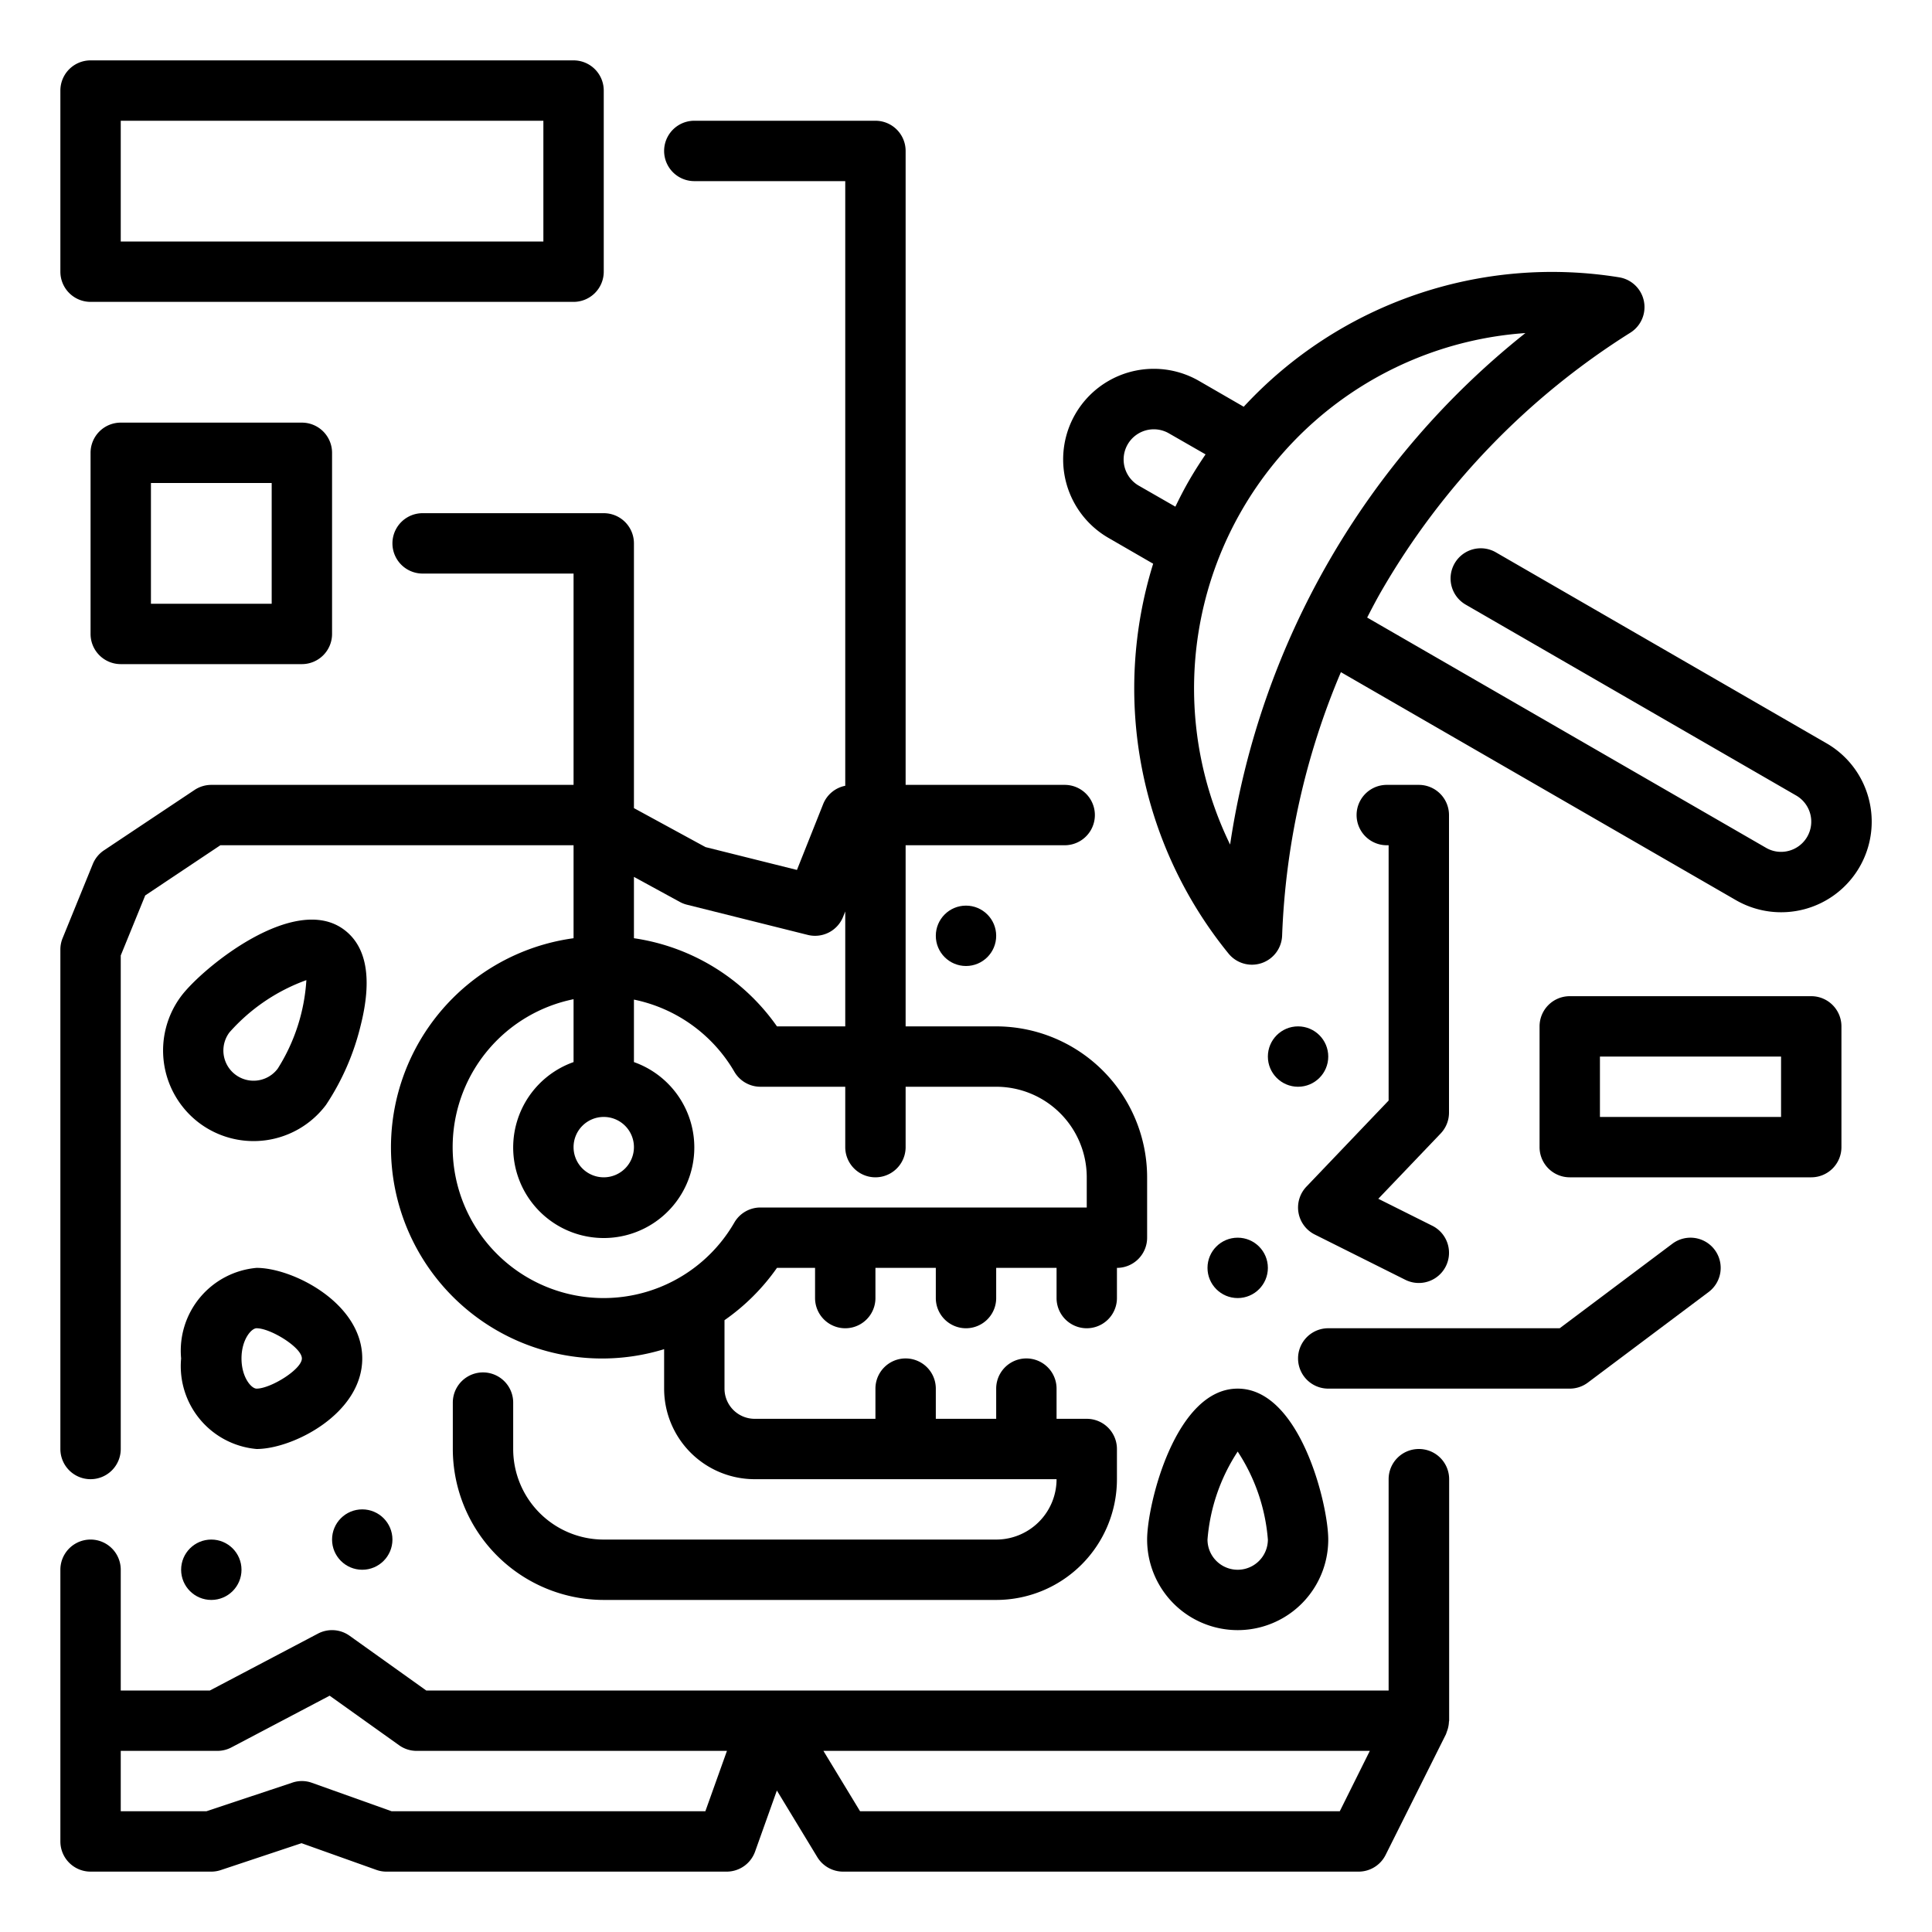
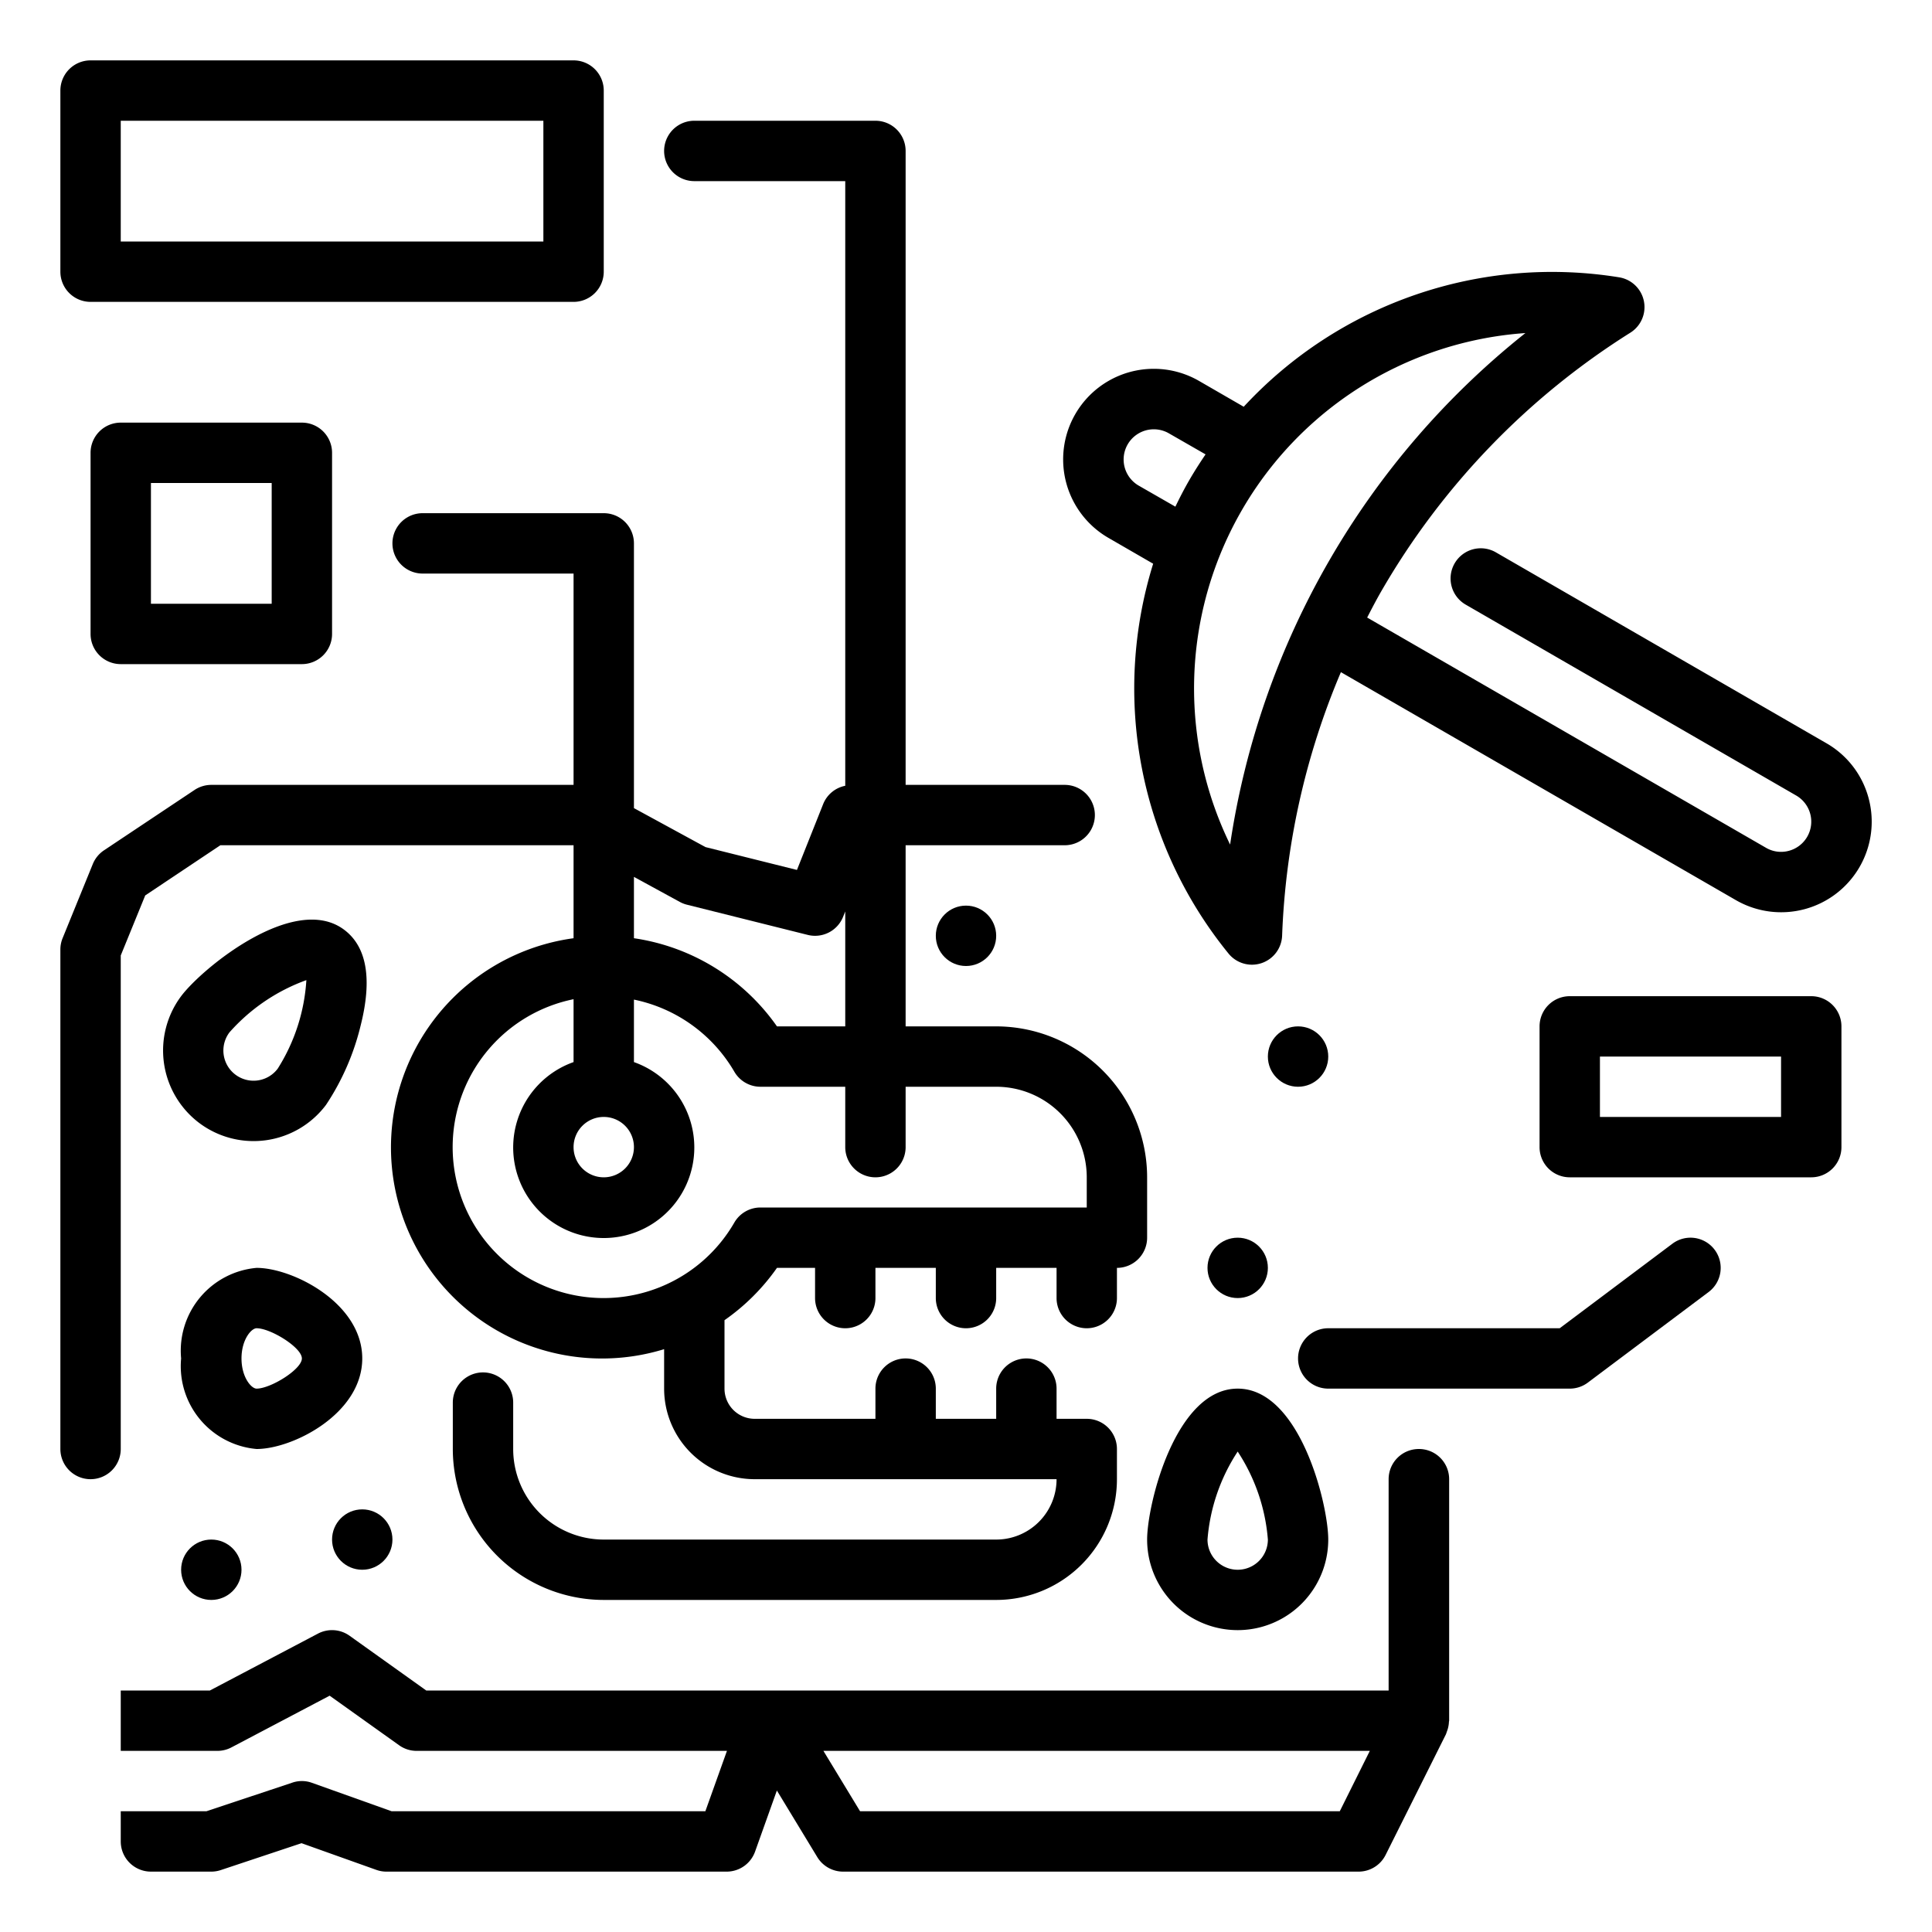
<svg xmlns="http://www.w3.org/2000/svg" viewBox="0 0 64 64">
  <g id="Outline">
    <g>
      <path d="M61.9,26.441a2.985,2.985,0,0,0-1.4-1.822L49.558,18.3a1,1,0,1,0-1,1.732L59.5,26.352a1,1,0,0,1-.24,1.832.988.988,0,0,1-.759-.1L45.289,20.457c.155-.3.307-.593.474-.882a24.688,24.688,0,0,1,8.244-8.554,1,1,0,0,0-.368-1.834A13.912,13.912,0,0,0,41.2,13.474l-1.48-.855a3,3,0,0,0-3,5.2l1.48.855A13.913,13.913,0,0,0,40.7,31.592a1,1,0,0,0,.773.365,1.017,1.017,0,0,0,.32-.053,1,1,0,0,0,.679-.911,24.655,24.655,0,0,1,1.947-8.727L57.5,29.816a3,3,0,0,0,4.4-3.375ZM37.716,16.084a1,1,0,0,1,1-1.732l1.22.7c-.187.275-.367.556-.535.846s-.321.587-.465.886Zm3.033,11.893a11.8,11.8,0,0,1,9.782-16.944,26.664,26.664,0,0,0-9.782,16.944Z" />
      <path d="M38,51a3,3,0,0,0,6,0c0-1.164-.936-5-3-5S38,49.836,38,51Zm3-2.915A6.192,6.192,0,0,1,42,51a1,1,0,0,1-2,0A6.192,6.192,0,0,1,41,48.085Z" />
      <circle cx="7" cy="52" r="1" />
      <circle cx="41" cy="42" r="1" />
      <circle cx="32" cy="31" r="1" />
      <path d="M6.6,37.2a3,3,0,0,0,4.2-.6,8.243,8.243,0,0,0,1.15-2.641c.385-1.534.2-2.6-.551-3.161C9.753,29.566,6.7,32.067,6,33A3.006,3.006,0,0,0,6.6,37.2Zm1-3a6.217,6.217,0,0,1,2.549-1.732A6.192,6.192,0,0,1,9.2,35.4a1,1,0,1,1-1.6-1.2Z" />
      <path d="M12,45c0-1.832-2.3-3-3.5-3A2.754,2.754,0,0,0,6,45a2.754,2.754,0,0,0,2.5,3C9.7,48,12,46.832,12,45ZM8,45c0-.62.323-1,.5-1,.465,0,1.5.638,1.5,1s-1.035,1-1.5,1C8.323,46,8,45.62,8,45Z" />
      <circle cx="12" cy="51" r="1" />
      <circle cx="43" cy="35" r="1" />
-       <path d="M43.276,39.31a1,1,0,0,0,.277,1.585l3,1.5a1,1,0,1,0,.894-1.79l-1.789-.894,2.066-2.163A1,1,0,0,0,48,36.857V27a1,1,0,0,0-1-1H45.939a1,1,0,1,0,0,2H46v8.457Z" />
      <path d="M3,49a1,1,0,0,0,1-1V31.651l.811-1.989L7.3,28H19v3.08a6.993,6.993,0,1,0,3,13.613V46a3,3,0,0,0,3,3H35a2,2,0,0,1-2,2H20a3,3,0,0,1-3-3V46.463a1,1,0,0,0-2,0V48a5.006,5.006,0,0,0,5,5H33a4,4,0,0,0,4-4V48a1,1,0,0,0-1-1H35V46a1,1,0,0,0-2,0v1H31V46a1,1,0,0,0-2,0v1H25a1,1,0,0,1-1-1V43.733A7.03,7.03,0,0,0,25.738,42H27v1a1,1,0,0,0,2,0V42h2v1a1,1,0,0,0,2,0V42h2v1a1,1,0,0,0,2,0V42a1,1,0,0,0,1-1V39a5.006,5.006,0,0,0-5-5H30V28h5.269a1,1,0,0,0,0-2H30V5a1,1,0,0,0-1-1H23a1,1,0,0,0,0,2h5V26.03a.994.994,0,0,0-.729.6L26.4,28.818l-3.03-.757L21,26.77V18a1,1,0,0,0-1-1H14a1,1,0,0,0,0,2h5v7H7a1.006,1.006,0,0,0-.555.168l-3,2a1,1,0,0,0-.371.455l-1,2.455A.993.993,0,0,0,2,31.455V48A1,1,0,0,0,3,49ZM20,37a1,1,0,1,1-1,1A1,1,0,0,1,20,37Zm13-1a3,3,0,0,1,3,3v1H25.19a1,1,0,0,0-.865.5A5,5,0,1,1,19,33.1v2.083a3,3,0,1,0,2,0V33.113A5.013,5.013,0,0,1,24.325,35.5a1,1,0,0,0,.865.5H28v2a1,1,0,0,0,2,0V36ZM22.521,29.878a1,1,0,0,0,.237.092l4,1a1,1,0,0,0,1.171-.6L28,30.193V34H25.738A7.024,7.024,0,0,0,21,31.08V29.048Z" />
-       <path d="M47,48a1,1,0,0,0-1,1v7H14.12l-2.539-1.813a1,1,0,0,0-1.047-.072L6.953,56H4V52a1,1,0,0,0-2,0v9a1,1,0,0,0,1,1H7a1,1,0,0,0,.316-.052l2.672-.89,2.476.883A.986.986,0,0,0,12.8,62H24.071a1,1,0,0,0,.942-.664l.722-2.023,1.339,2.206a1,1,0,0,0,.855.481H45a1,1,0,0,0,.9-.553l2-4c.006-.012.007-.025.013-.037s.014-.044.023-.066a.993.993,0,0,0,.062-.308c0-.013.007-.023.007-.036V49A1,1,0,0,0,47,48ZM23.366,60H12.973l-2.637-.941a.979.979,0,0,0-.652-.007L6.838,60H4V58H7.2a1,1,0,0,0,.466-.115l3.254-1.713,2.3,1.641A.994.994,0,0,0,13.8,58H24.081Zm21.016,0H28.491l-1.214-2h18.1Z" />
+       <path d="M47,48a1,1,0,0,0-1,1v7H14.12l-2.539-1.813a1,1,0,0,0-1.047-.072L6.953,56H4V52v9a1,1,0,0,0,1,1H7a1,1,0,0,0,.316-.052l2.672-.89,2.476.883A.986.986,0,0,0,12.8,62H24.071a1,1,0,0,0,.942-.664l.722-2.023,1.339,2.206a1,1,0,0,0,.855.481H45a1,1,0,0,0,.9-.553l2-4c.006-.012.007-.025.013-.037s.014-.044.023-.066a.993.993,0,0,0,.062-.308c0-.013.007-.023.007-.036V49A1,1,0,0,0,47,48ZM23.366,60H12.973l-2.637-.941a.979.979,0,0,0-.652-.007L6.838,60H4V58H7.2a1,1,0,0,0,.466-.115l3.254-1.713,2.3,1.641A.994.994,0,0,0,13.8,58H24.081Zm21.016,0H28.491l-1.214-2h18.1Z" />
      <path d="M3,10H19a1,1,0,0,0,1-1V3a1,1,0,0,0-1-1H3A1,1,0,0,0,2,3V9A1,1,0,0,0,3,10ZM4,4H18V8H4Z" />
      <path d="M4,14a1,1,0,0,0-1,1v6a1,1,0,0,0,1,1h6a1,1,0,0,0,1-1V15a1,1,0,0,0-1-1Zm5,6H5V16H9Z" />
      <path d="M55.4,41.2,51.667,44H44a1,1,0,0,0,0,2h8a1,1,0,0,0,.6-.2l4-3a1,1,0,1,0-1.2-1.6Z" />
      <path d="M60,33H52a1,1,0,0,0-1,1v4a1,1,0,0,0,1,1h8a1,1,0,0,0,1-1V34A1,1,0,0,0,60,33Zm-1,4H53V35h6Z" />
    </g>
  </g>
</svg>